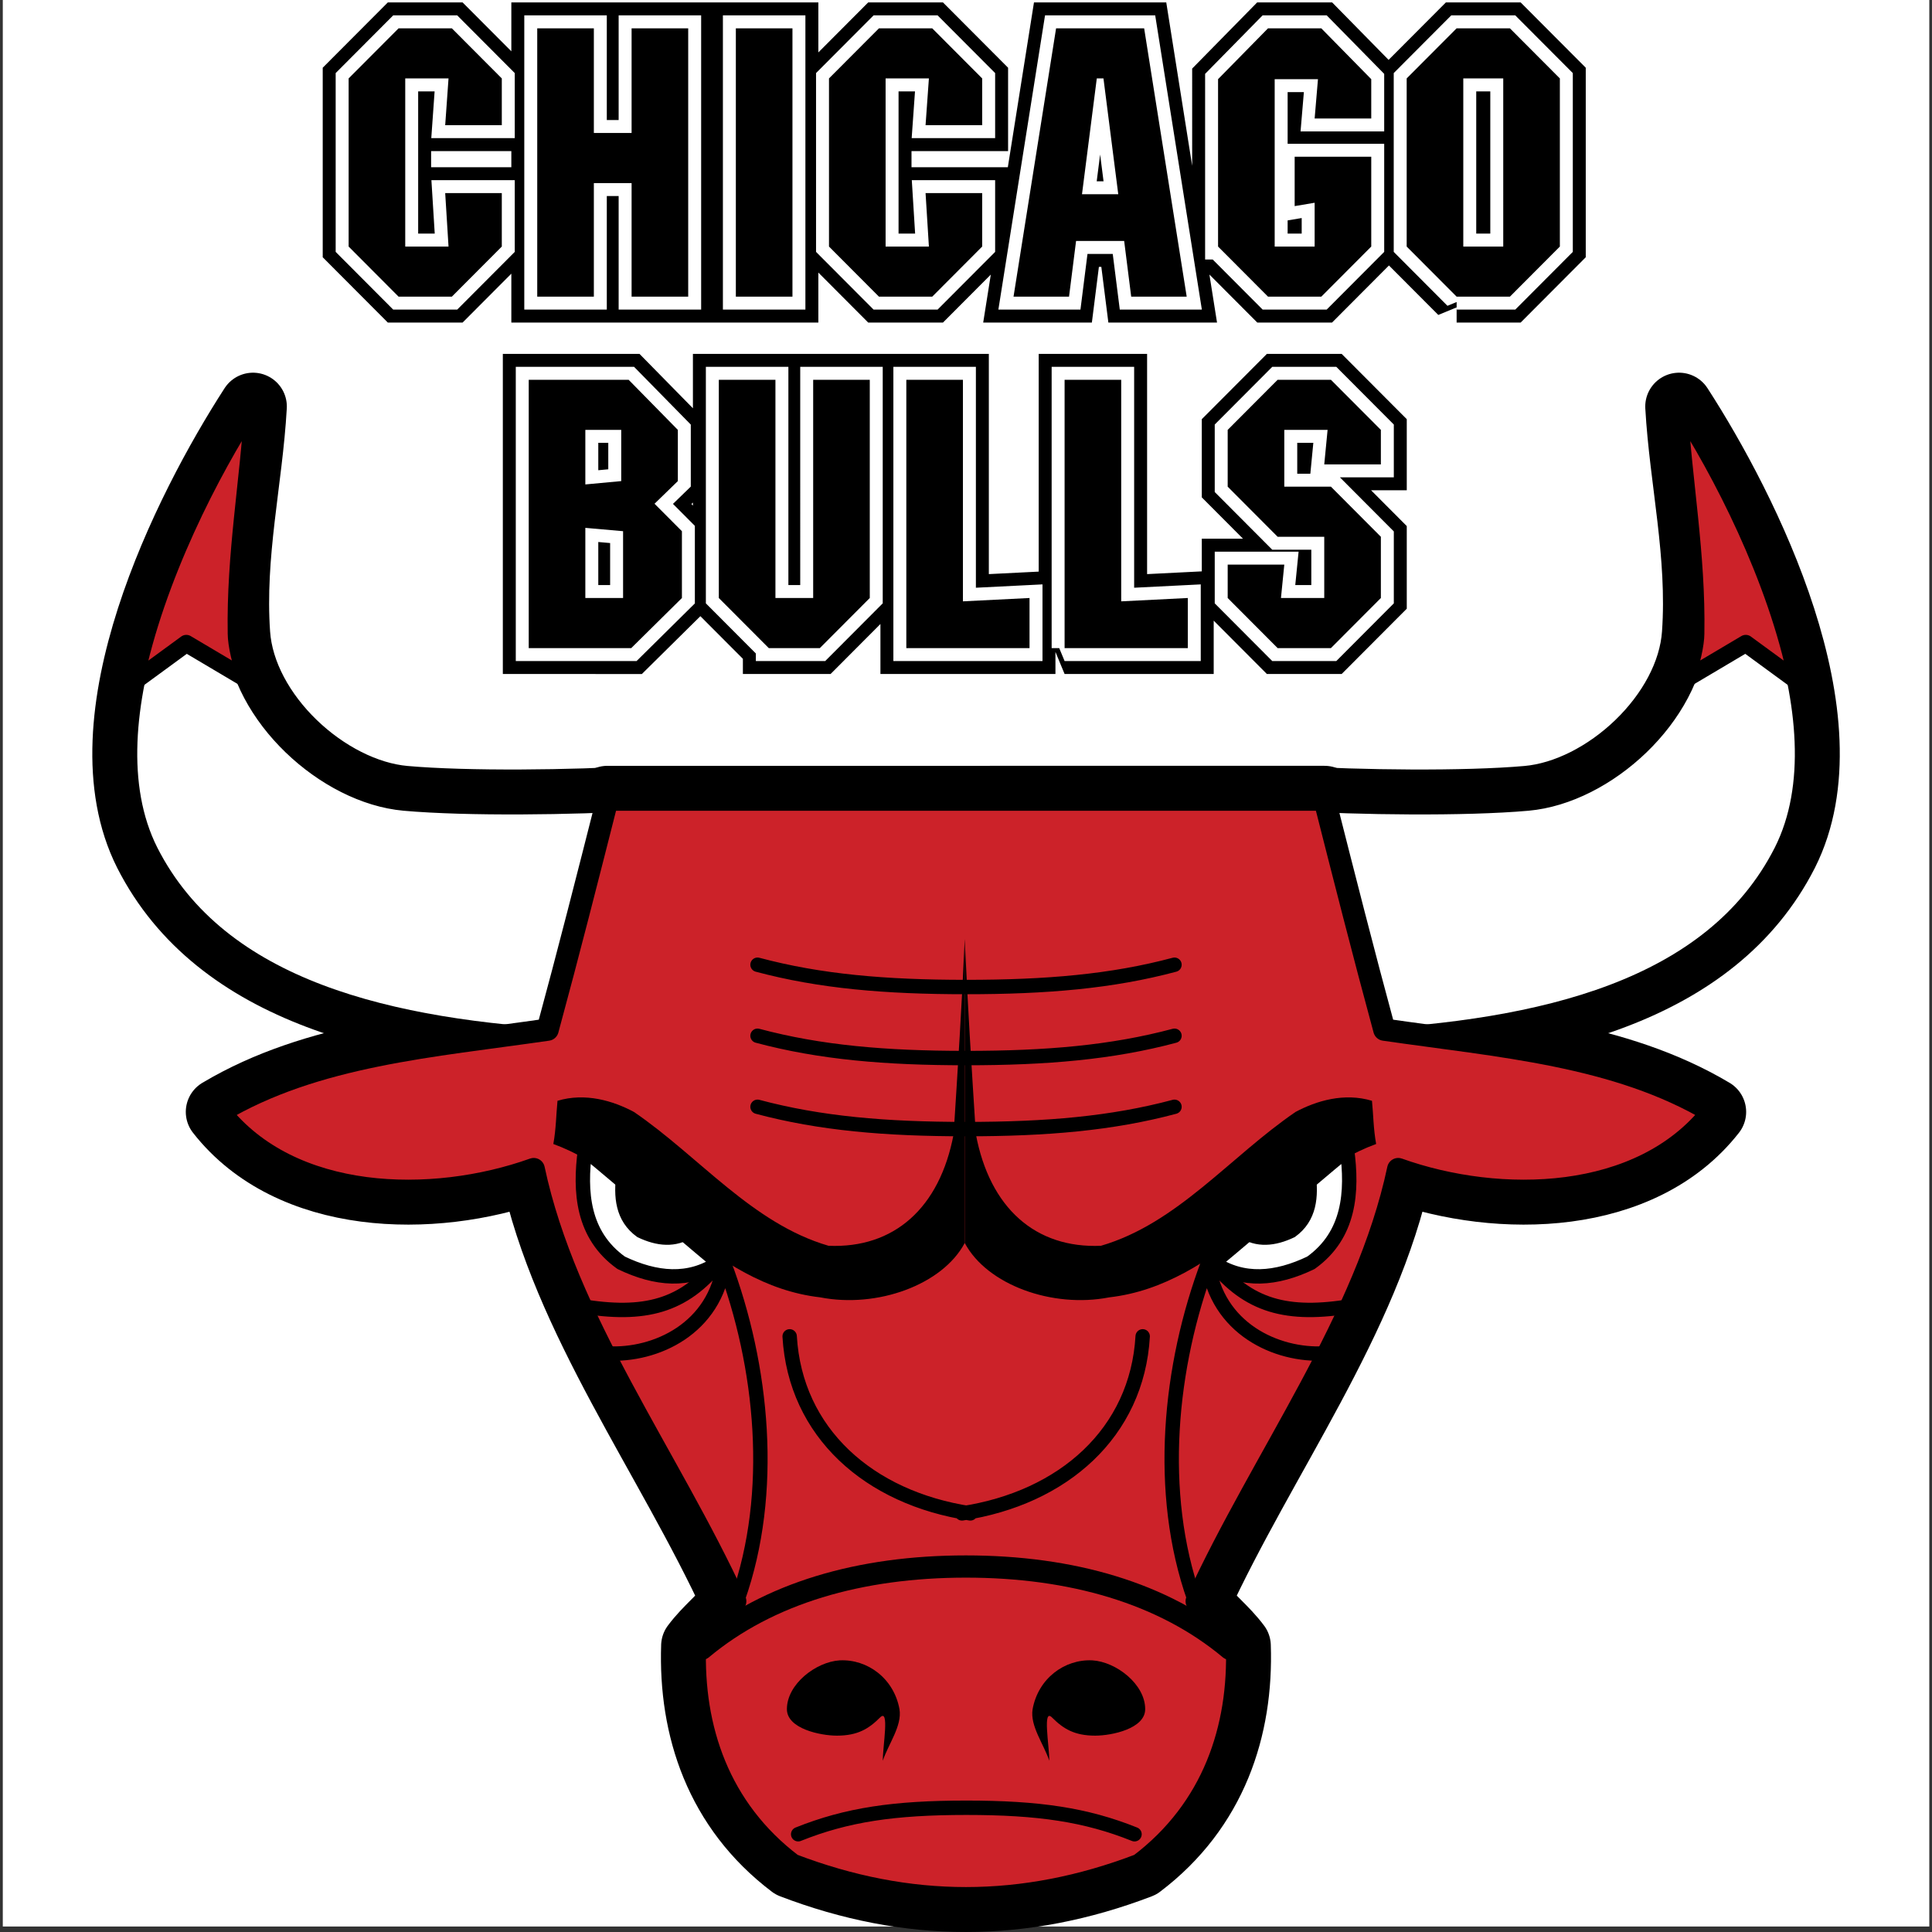
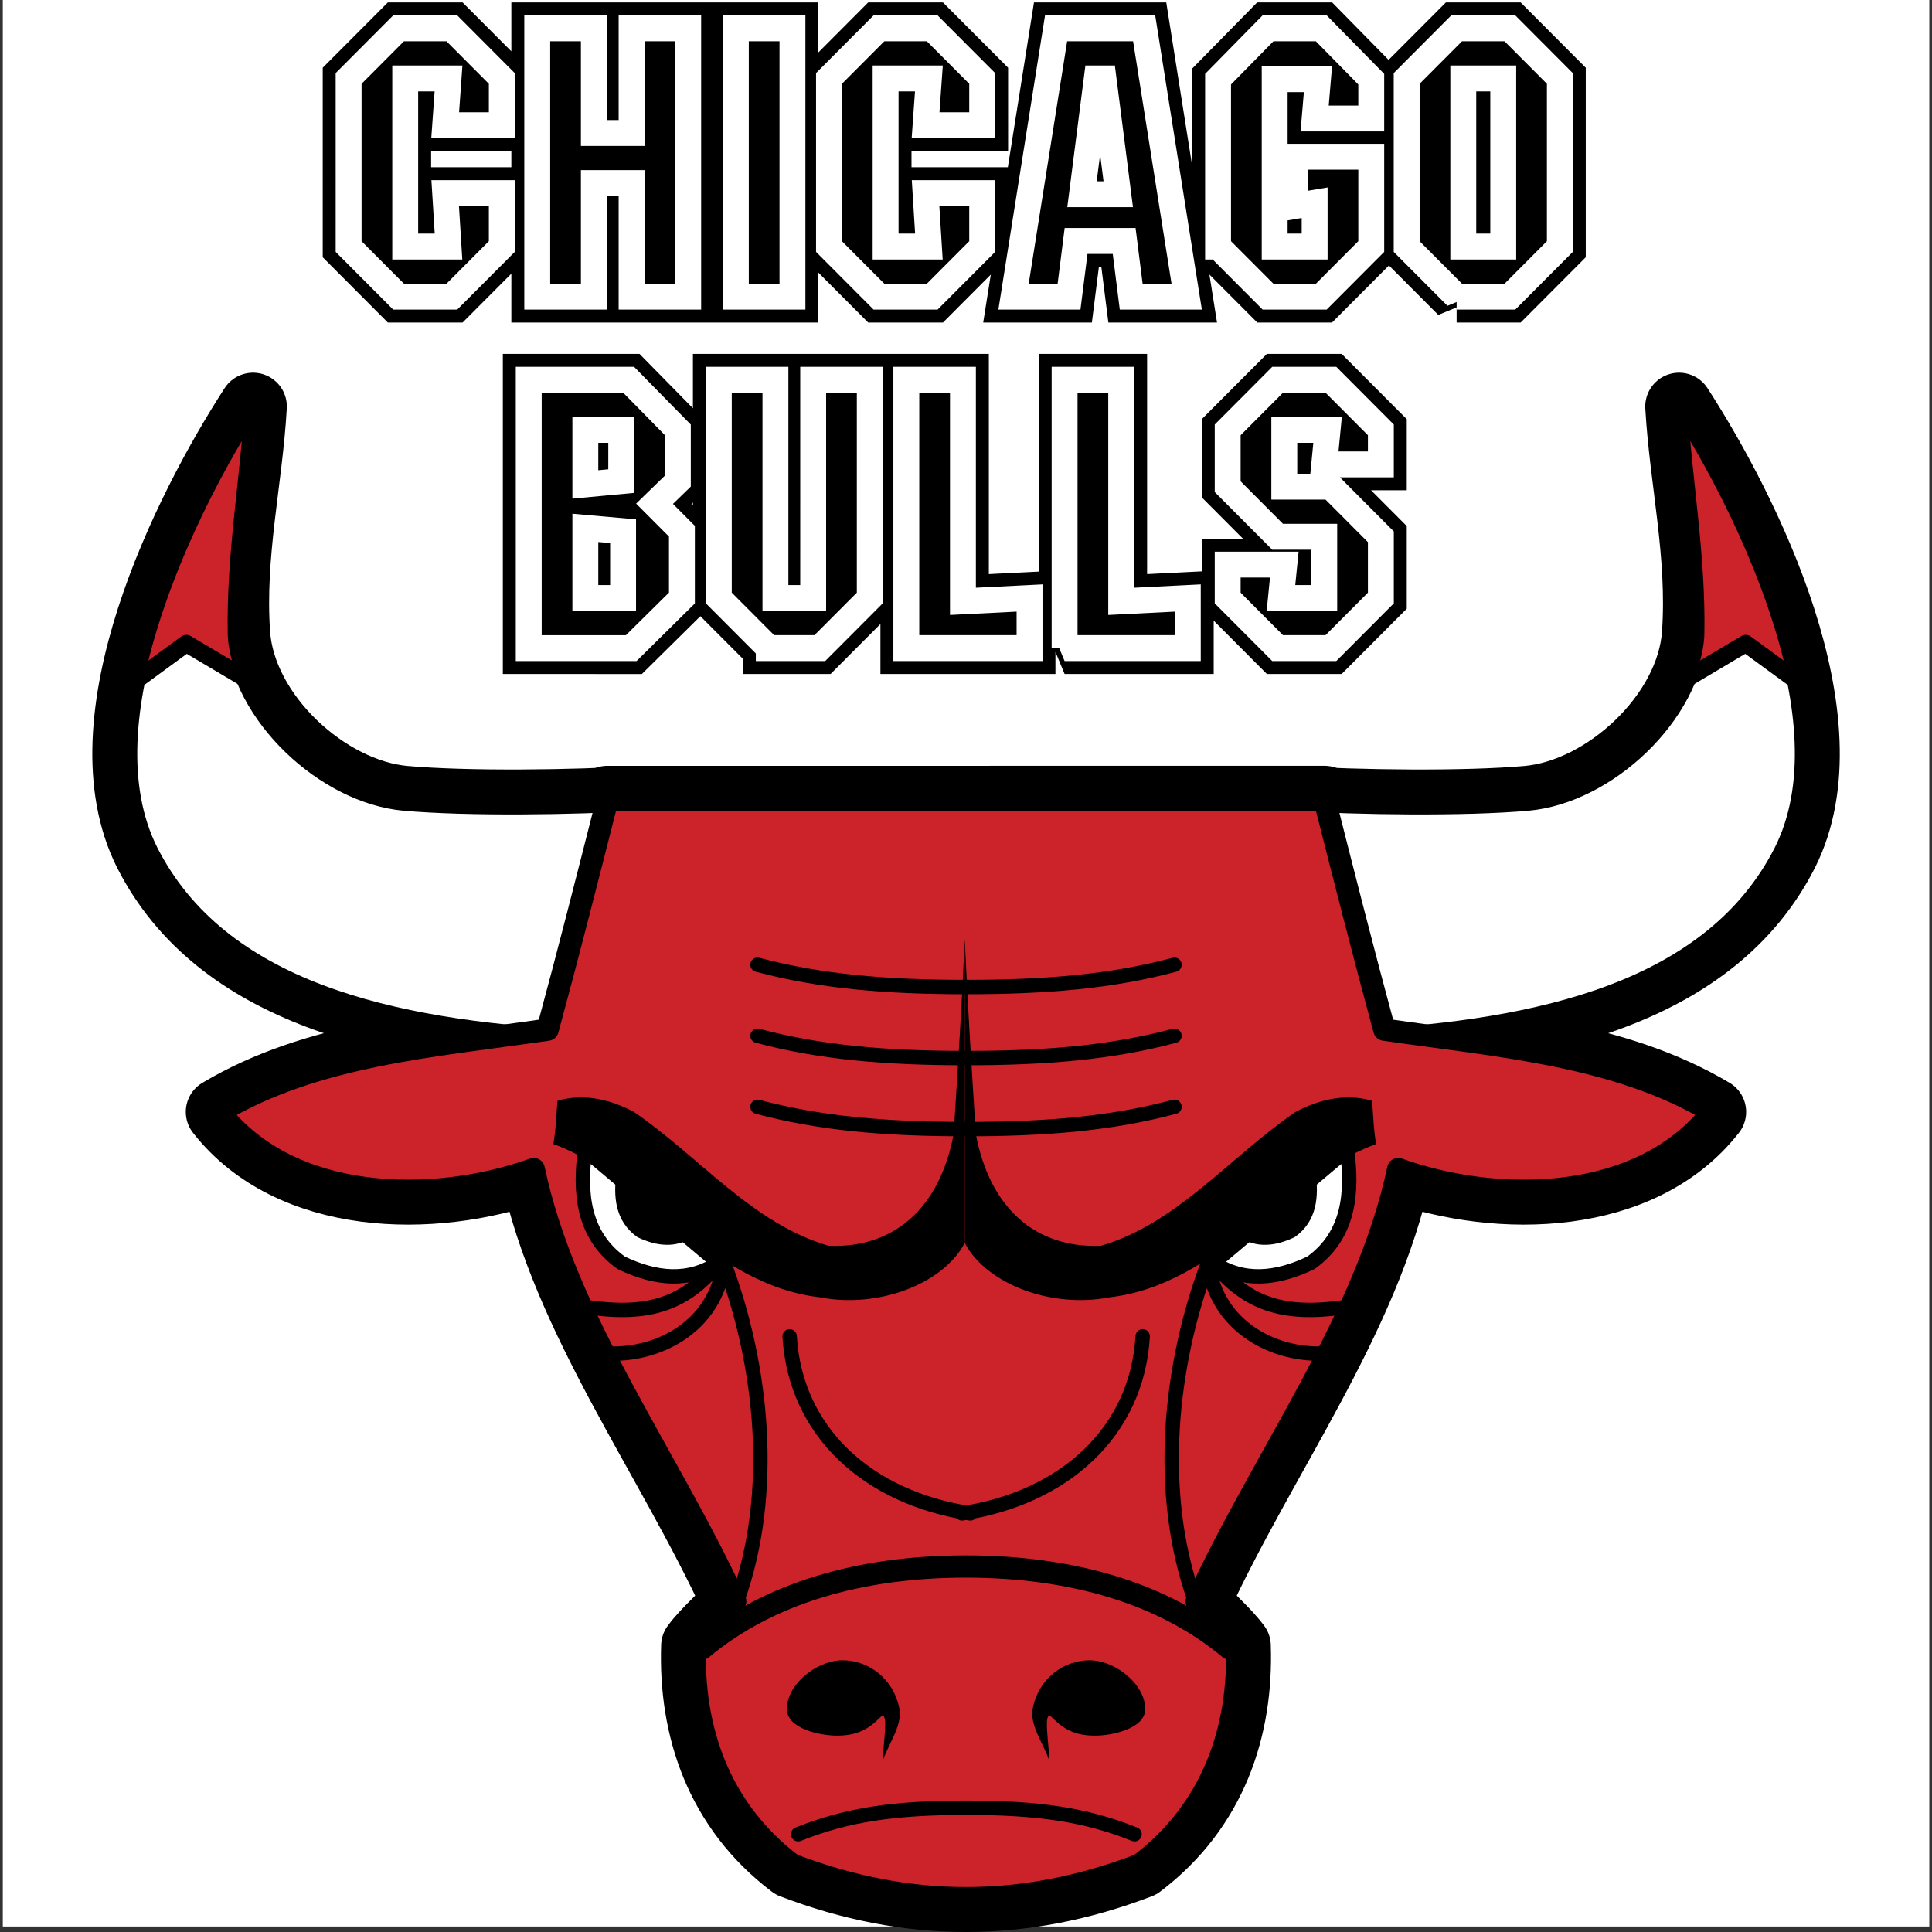
<svg xmlns="http://www.w3.org/2000/svg" width="193.306px" height="193.306px" viewBox="-0.28 0 193.306 193.306">
  <rect x="-0.28" y="0" width="193.306" height="193.306" fill="#333333" stroke="none" />
  <path fill-rule="evenodd" clip-rule="evenodd" fill="#fff" d="M0 0h192.756v192.756H0V0z" />
  <path d="M63.835 80.009c-6.675.418-17.383.558-23.641 0-7.787-.698-16.27-8.509-16.826-16.599-.557-7.951 1.251-15.343 1.668-22.736-6.675 10.323-17.243 31.384-10.568 44.635 7.092 13.949 24.336 17.853 42.692 18.83 2.225-8.09 4.45-16.18 6.675-24.13zM128.92 80.009c6.676.418 17.384.558 23.642 0 7.787-.698 16.27-8.508 16.826-16.599.557-7.951-1.252-15.343-1.669-22.736 6.675 10.322 17.244 31.384 10.569 44.635-7.093 13.949-24.336 17.853-42.692 18.83-2.226-8.09-4.45-16.18-6.676-24.13z" fill-rule="evenodd" clip-rule="evenodd" fill="#fff" stroke="#000" stroke-width="6.768" stroke-linecap="round" stroke-linejoin="round" stroke-miterlimit="2.613" />
  <path d="M113.753 186.574c7.37-5.58 10.013-13.67 9.734-21.9-1.252-1.672-2.781-2.789-4.033-4.463 6.675-14.506 16.966-28.176 20.164-43.24 10.152 3.627 24.336 3.348 31.429-5.719-9.596-5.719-21.276-6.555-32.819-8.229-2.086-7.672-4.032-15.343-5.979-23.015H60.493c-1.947 7.671-3.894 15.343-5.98 23.015-11.542 1.674-23.224 2.51-32.819 8.229 7.092 9.066 21.277 9.346 31.428 5.719 3.198 15.064 13.489 28.734 20.164 43.24-1.251 1.674-2.781 2.791-4.032 4.463-.278 8.23 2.363 16.32 9.734 21.9 11.68 4.463 23.083 4.463 34.765 0z" fill-rule="evenodd" clip-rule="evenodd" fill="#fff" stroke="#000" stroke-width="6.768" stroke-linecap="round" stroke-linejoin="round" stroke-miterlimit="2.613" />
  <path fill-rule="evenodd" clip-rule="evenodd" d="M39.599 2.834h5.331l4.998 5.013v4.679h-5.664l.333-4.679h-4.331v16.822h4.331l-.333-5.347h5.664v5.347l-4.998 5.013h-5.331l-4.997-5.013V7.847l4.997-5.013zM59.138 29.682h-5.665V2.834h5.665v10.472h3.776V2.834h5.664v26.848h-5.664V18.319h-3.776v11.363zM79.009 29.682h-5.664V2.834h5.664v26.848zM87.663 2.834h5.331l4.998 5.013v4.679h-5.665l.334-4.679h-4.332v16.822h4.332l-.334-5.347h5.665v5.347l-4.998 5.013h-5.331l-4.998-5.013V7.847l4.998-5.013zM114.198 2.834l4.257 26.847h-5.553l-.704-5.57h-4.812l-.703 5.57h-5.554l4.258-26.847h8.811zm-4.739 5.013l-1.48 11.586h3.628l-1.48-11.586h-.668zM121.593 24.669V7.921l4.998-5.087h5.331l4.998 5.087v3.937h-5.664l.333-3.937h-4.331v16.748h3.998v-4.382l-1.999.335v-4.94h7.663v8.987l-4.998 5.013h-5.331l-4.998-5.013zM146.129 7.847v16.822h3.998V7.847h-3.998zm-.666 21.835l-4.998-5.013V7.847l4.998-5.013h5.331l4.998 5.013v16.822l-4.998 5.013h-5.331z" />
  <path d="M39.599 2.834h5.331l4.998 5.013v4.679h-5.665l.333-4.679h-4.332v16.822h4.332l-.333-5.347h5.665v5.347l-4.998 5.013h-5.331l-4.998-5.013V7.847l4.998-5.013zm19.539 26.848h-5.665V2.834h5.665v10.472h3.776V2.834h5.664v26.847h-5.664V18.319h-3.776v11.363zm19.871 0h-5.664V2.834h5.664v26.848zm8.654-26.848h5.331l4.999 5.013v4.679h-5.665l.333-4.679h-4.332v16.822h4.332l-.333-5.347h5.665v5.347l-4.999 5.013h-5.331l-4.998-5.013V7.847l4.998-5.013zm26.535 0l4.257 26.847h-5.553l-.704-5.57h-4.812l-.703 5.57h-5.554l4.258-26.847h8.811zm-4.739 5.013l-1.48 11.586h3.628l-1.48-11.586h-.668zm12.134 16.822V7.921l4.998-5.087h5.331l4.998 5.087v3.937h-5.664l.333-3.937h-4.331v16.748h3.998v-4.382l-1.999.334v-4.939h7.663v8.986l-4.998 5.013h-5.331l-4.998-5.012zm24.536-16.822v16.822h3.998V7.847h-3.998zm-.666 21.835l-4.998-5.013V7.847l4.998-5.013h5.331l4.998 5.013v16.822l-4.998 5.013h-5.331z" fill="none" stroke="#000" stroke-width="5.182" stroke-miterlimit="2.613" />
  <path d="M58.286 48.47l3.591-.334v-5.124h-3.591v5.458zm0 4.345v7.019h3.776v-6.685l-3.776-.334zm-5.664 12.031V37.999h9.996l4.924 5.013v5.124l-2.333 2.265 2.74 2.748v6.685l-5.072 5.013H52.622v-.001zM76.64 64.846l-4.999-5.013V37.999h5.665v21.834h3.776V37.999h5.664v21.834l-4.998 5.013H76.64zM90.402 64.846V37.999h5.664v22.168l6.664-.334v5.013H90.402zM106.238 64.846V37.999h5.664v22.168l6.664-.334v5.013h-12.328zM132.885 37.999l4.998 5.013v3.453h-5.665l.334-3.453h-4.332v5.681h4.665l4.998 5.014v6.126l-4.998 5.013h-5.331l-4.998-5.013v-3.341h5.664l-.333 3.341h4.331v-6.126h-4.664l-4.998-5.014v-5.681l4.998-5.013h5.331z" fill-rule="evenodd" clip-rule="evenodd" />
  <path d="M58.286 48.471l3.591-.334v-5.124h-3.591v5.458zm0 4.344v7.019h3.776v-6.685l-3.776-.334zm-5.664 12.031V37.999h9.996l4.924 5.013v5.124l-2.333 2.265 2.74 2.748v6.685l-5.072 5.013H52.622v-.001zm24.018 0l-4.999-5.013V37.999h5.665v21.834h3.776V37.999h5.664v21.834l-4.998 5.013H76.64zm13.762 0V37.999h5.665v22.168l6.664-.334v5.013H90.402zm15.836 0V37.999h5.664v22.168l6.664-.334v5.013h-12.328zm26.647-26.847l4.998 5.013v3.453h-5.665l.334-3.453h-4.332v5.681h4.665l4.998 5.013v6.127l-4.998 5.013h-5.331l-4.998-5.013v-3.342h5.664l-.333 3.342h4.331v-6.127h-4.664l-4.998-5.013v-5.681l4.998-5.013h5.331z" fill="none" stroke="#000" stroke-width="5.182" stroke-miterlimit="2.613" />
  <path fill-rule="evenodd" clip-rule="evenodd" d="M39.599 2.834h5.331l4.998 5.013v4.679h-5.664l.333-4.679h-4.331v16.822h4.331l-.333-5.347h5.664v5.347l-4.998 5.013h-5.331l-4.997-5.013V7.847l4.997-5.013zM59.138 29.682h-5.665V2.834h5.665v10.472h3.776V2.834h5.664v26.848h-5.664V18.319h-3.776v11.363zM79.009 29.682h-5.664V2.834h5.664v26.848zM87.663 2.834h5.331l4.998 5.013v4.679h-5.665l.334-4.679h-4.332v16.822h4.332l-.334-5.347h5.665v5.347l-4.998 5.013h-5.331l-4.998-5.013V7.847l4.998-5.013zM114.198 2.834l4.257 26.847h-5.553l-.704-5.57h-4.812l-.703 5.57h-5.554l4.258-26.847h8.811zm-4.739 5.013l-1.48 11.586h3.628l-1.48-11.586h-.668zM121.593 24.669V7.921l4.998-5.087h5.331l4.998 5.087v3.937h-5.664l.333-3.937h-4.331v16.748h3.998v-4.382l-1.999.335v-4.94h7.663v8.987l-4.998 5.013h-5.331l-4.998-5.013zM146.129 7.847v16.822h3.998V7.847h-3.998zm-.666 21.835l-4.998-5.013V7.847l4.998-5.013h5.331l4.998 5.013v16.822l-4.998 5.013h-5.331z" />
  <path d="M39.599 2.834h5.331l4.998 5.013v4.679h-5.665l.333-4.679h-4.332v16.821h4.332l-.333-5.347h5.665v5.347l-4.998 5.013h-5.331l-4.998-5.013V7.847l4.998-5.013zm19.539 26.848h-5.665V2.834h5.665v10.472h3.776V2.834h5.664v26.847h-5.664V18.319h-3.776v11.363zm19.871 0h-5.664V2.834h5.664v26.848zm8.654-26.848h5.331l4.999 5.013v4.679h-5.665l.333-4.679h-4.332v16.821h4.332l-.333-5.347h5.665v5.347l-4.999 5.013h-5.331l-4.998-5.013V7.847l4.998-5.013zm26.535 0l4.257 26.847h-5.553l-.704-5.57h-4.812l-.703 5.57h-5.553l4.257-26.847h8.811zm-4.739 5.013l-1.48 11.586h3.628l-1.48-11.586h-.668zm12.134 16.821V7.921l4.998-5.087h5.331l4.998 5.087v3.936h-5.664l.333-3.936h-4.331v16.747h3.998v-4.382l-1.999.334v-4.939h7.663v8.986l-4.998 5.013h-5.331l-4.998-5.012zm24.536-16.821v16.821h3.998V7.847h-3.998zm-.666 21.835l-4.998-5.013V7.847l4.998-5.013h5.331l4.998 5.013v16.821l-4.998 5.013h-5.331v.001z" fill="none" stroke="#fff" stroke-width="2.591" stroke-miterlimit="2.613" />
  <path d="M58.286 48.47l3.591-.334v-5.124h-3.591v5.458zm0 4.345v7.019h3.776v-6.685l-3.776-.334zm-5.664 12.031V37.999h9.996l4.924 5.013v5.124l-2.333 2.265 2.74 2.748v6.685l-5.072 5.013H52.622v-.001zM76.64 64.846l-4.999-5.013V37.999h5.665v21.834h3.776V37.999h5.664v21.834l-4.998 5.013H76.64zM90.402 64.846V37.999h5.664v22.168l6.664-.334v5.013H90.402zM106.238 64.846V37.999h5.664v22.168l6.664-.334v5.013h-12.328zM132.885 37.999l4.998 5.013v3.453h-5.665l.334-3.453h-4.332v5.681h4.665l4.998 5.014v6.126l-4.998 5.013h-5.331l-4.998-5.013v-3.341h5.664l-.333 3.341h4.331v-6.126h-4.664l-4.998-5.014v-5.681l4.998-5.013h5.331z" fill-rule="evenodd" clip-rule="evenodd" />
  <path d="M58.286 48.47l3.591-.334v-5.125h-3.591v5.459zm0 4.345v7.019h3.776v-6.685l-3.776-.334zm-5.664 12.031V37.999h9.996l4.924 5.013v5.125l-2.332 2.265 2.739 2.748v6.685l-5.072 5.013H52.622v-.002zm24.018 0l-4.999-5.013V37.999h5.665v21.834h3.776V37.999h5.664v21.834l-4.998 5.013H76.64zm13.762 0V37.999h5.665v22.168l6.664-.334v5.013H90.402zm15.836 0V37.999h5.664v22.168l6.664-.334v5.013h-12.328zm26.647-26.847l4.998 5.013v3.454h-5.665l.334-3.454h-4.332v5.681h4.665l4.998 5.014v6.127l-4.998 5.013h-5.331l-4.998-5.013v-3.342h5.664l-.333 3.342h4.331v-6.127h-4.664l-4.998-5.014v-5.681l4.998-5.013h5.331z" fill="none" stroke="#fff" stroke-width="2.591" stroke-miterlimit="2.613" />
-   <path fill-rule="evenodd" clip-rule="evenodd" d="M39.599 2.834h5.331l4.998 5.013v4.679h-5.664l.333-4.679h-4.331v16.822h4.331l-.333-5.347h5.664v5.347l-4.998 5.013h-5.331l-4.997-5.013V7.847l4.997-5.013zM59.138 29.682h-5.665V2.834h5.665v10.472h3.776V2.834h5.664v26.848h-5.664V18.319h-3.776v11.363zM79.009 29.682h-5.664V2.834h5.664v26.848zM87.663 2.834h5.331l4.998 5.013v4.679h-5.665l.334-4.679h-4.332v16.822h4.332l-.334-5.347h5.665v5.347l-4.998 5.013h-5.331l-4.998-5.013V7.847l4.998-5.013zM114.198 2.834l4.257 26.847h-5.553l-.704-5.57h-4.812l-.703 5.57h-5.554l4.258-26.847h8.811zm-4.739 5.013l-1.48 11.586h3.628l-1.48-11.586h-.668zM121.593 24.669V7.921l4.998-5.087h5.331l4.998 5.087v3.937h-5.664l.333-3.937h-4.331v16.748h3.998v-4.382l-1.999.335v-4.94h7.663v8.987l-4.998 5.013h-5.331l-4.998-5.013zM146.129 7.847v16.822h3.998V7.847h-3.998zm-.666 21.835l-4.998-5.013V7.847l4.998-5.013h5.331l4.998 5.013v16.822l-4.998 5.013h-5.331zM58.286 48.47l3.591-.334v-5.124h-3.591v5.458zm0 4.345v7.019h3.776v-6.685l-3.776-.334zm-5.664 12.031V37.999h9.996l4.924 5.013v5.124l-2.333 2.265 2.74 2.748v6.685l-5.072 5.013H52.622v-.001zM76.64 64.846l-4.999-5.013V37.999h5.665v21.834h3.776V37.999h5.664v21.834l-4.998 5.013H76.64zM90.402 64.846V37.999h5.664v22.168l6.664-.334v5.013H90.402zM106.238 64.846V37.999h5.664v22.168l6.664-.334v5.013h-12.328zM132.885 37.999l4.998 5.013v3.453h-5.665l.334-3.453h-4.332v5.681h4.665l4.998 5.014v6.126l-4.998 5.013h-5.331l-4.998-5.013v-3.341h5.664l-.333 3.341h4.331v-6.126h-4.664l-4.998-5.014v-5.681l4.998-5.013h5.331z" />
  <path d="M63.835 80.009c-6.675.418-17.383.558-23.641 0-7.787-.698-16.27-8.509-16.826-16.599-.557-7.951 1.251-15.343 1.668-22.736-6.675 10.323-17.243 31.384-10.568 44.635 7.092 13.949 24.336 17.853 42.692 18.83 2.225-8.09 4.45-16.18 6.675-24.13zM128.92 80.009c6.676.418 17.384.558 23.642 0 7.787-.698 16.27-8.508 16.826-16.599.557-7.951-1.252-15.343-1.669-22.736 6.675 10.322 17.244 31.384 10.569 44.635-7.093 13.949-24.336 17.853-42.692 18.83-2.226-8.09-4.45-16.18-6.676-24.13z" fill-rule="evenodd" clip-rule="evenodd" fill="#fff" stroke="#000" stroke-width="2.225" stroke-linecap="round" stroke-linejoin="round" stroke-miterlimit="2.613" />
  <path d="M24.48 68.013c-.695-1.534-1.112-3.627-1.112-4.603-.14-7.951 1.251-15.343 1.668-22.736-4.172 6.416-9.735 17.156-11.821 27.478l5.146-3.766 6.119 3.627zM168.275 68.013c.695-1.534 1.112-3.627 1.112-4.603.139-7.951-1.252-15.343-1.669-22.736 4.172 6.416 9.734 17.156 11.82 27.478l-5.146-3.766-6.117 3.627z" fill-rule="evenodd" clip-rule="evenodd" fill="#cc2229" stroke="#000" stroke-width="1.728" stroke-linecap="round" stroke-linejoin="round" stroke-miterlimit="2.613" />
  <path d="M113.753 186.574c7.37-5.58 10.013-13.67 9.734-21.9-1.252-1.672-2.781-2.789-4.033-4.463 6.675-14.506 16.966-28.176 20.164-43.24 10.152 3.627 24.336 3.348 31.429-5.719-9.596-5.719-21.276-6.555-32.819-8.229-2.086-7.672-4.032-15.343-5.979-23.015H60.493c-1.947 7.671-3.894 15.343-5.98 23.015-11.542 1.674-23.224 2.51-32.819 8.229 7.092 9.066 21.277 9.346 31.428 5.719 3.198 15.064 13.489 28.734 20.164 43.24-1.251 1.674-2.781 2.791-4.032 4.463-.278 8.23 2.363 16.32 9.734 21.9 11.68 4.463 23.083 4.463 34.765 0z" fill-rule="evenodd" clip-rule="evenodd" fill="#cc2229" stroke="#000" stroke-width="2.225" stroke-linecap="round" stroke-linejoin="round" stroke-miterlimit="2.613" />
  <path d="M73.545 159.965c3.755-10.6 2.503-23.293-1.391-33.615-.834 6.557-6.813 9.346-11.681 9.066m58.737 24.549c-3.755-10.6-2.503-23.293 1.391-33.615.834 6.557 6.814 9.346 11.682 9.066m-60.64-9.078c-3.477 4.324-7.37 5.439-13.906 4.324m63.375-4.324c3.477 4.324 7.371 5.439 13.906 4.324m-56.289 3.047c.556 9.623 7.927 16.18 18.078 17.713m17.244-17.713c-.557 9.623-7.927 16.18-18.079 17.713m21.26-40.682c-6.258 1.674-12.794 2.232-20.859 2.232s-14.602-.559-20.859-2.232m41.718-7.107c-6.258 1.674-12.794 2.232-20.859 2.232s-14.602-.559-20.859-2.232m41.718-7.107c-6.258 1.673-12.794 2.231-20.859 2.231s-14.602-.559-20.859-2.231" fill="none" stroke="#000" stroke-width="1.44" stroke-linecap="round" stroke-linejoin="round" stroke-miterlimit="2.613" />
  <path d="M96.247 93.96c-.278 6.417-.695 12.972-1.113 19.528-1.391 7.393-5.979 11.438-12.516 11.158-7.648-2.232-12.933-8.928-19.469-13.391-2.086-1.115-4.867-1.953-7.648-1.115-.139 1.395-.139 2.789-.417 4.322 9.178 3.348 15.714 14.088 26.7 15.344 5.702 1.115 12.238-1.256 14.463-5.439V93.96z" fill-rule="evenodd" clip-rule="evenodd" />
  <path d="M96.247 93.96c.278 6.417.695 12.972 1.113 19.528 1.391 7.393 5.979 11.438 12.516 11.158 7.648-2.232 12.933-8.928 19.469-13.391 2.086-1.115 4.867-1.953 7.648-1.115.139 1.395.139 2.789.417 4.322-9.178 3.348-15.714 14.088-26.7 15.344-5.701 1.115-12.237-1.256-14.462-5.439V93.96h-.001z" fill-rule="evenodd" clip-rule="evenodd" />
  <path d="M58.255 115.051c-.556 4.184-.278 8.508 3.616 11.297 3.477 1.674 6.814 1.953 9.734 0-4.867-4.045-8.622-7.393-13.35-11.297zM134.5 115.051c.557 4.184.278 8.508-3.615 11.297-3.477 1.674-6.814 1.953-9.735 0 4.868-4.045 8.622-7.393 13.35-11.297z" fill-rule="evenodd" clip-rule="evenodd" fill="#fff" stroke="#000" stroke-width="1.44" stroke-linecap="round" stroke-linejoin="round" stroke-miterlimit="2.613" />
  <path d="M61.68 117.426c-.3 2.26-.15 4.594 1.952 6.1 1.877.904 3.68 1.055 5.257 0-2.628-2.184-4.656-3.991-7.209-6.1zM131.075 117.426c.301 2.26.15 4.594-1.952 6.1-1.878.904-3.68 1.055-5.257 0 2.629-2.184 4.656-3.991 7.209-6.1z" fill-rule="evenodd" clip-rule="evenodd" stroke="#000" stroke-width=".576" stroke-linecap="round" stroke-linejoin="round" stroke-miterlimit="2.613" />
  <path d="M88.048 176.17c.557-1.674 1.947-3.486 1.669-5.16-.556-3.07-3.199-5.021-5.979-4.883-2.364.141-5.285 2.371-5.285 4.883 0 1.951 3.337 2.65 5.006 2.65 2.086 0 3.198-.699 4.311-1.814.973-.977.278 2.791.278 4.324zM104.707 176.17c-.556-1.674-1.946-3.486-1.669-5.16.557-3.07 3.199-5.021 5.98-4.883 2.363.141 5.284 2.371 5.284 4.883 0 1.951-3.338 2.65-5.007 2.65-2.086 0-3.198-.699-4.311-1.814-.972-.977-.277 2.791-.277 4.324z" fill-rule="evenodd" clip-rule="evenodd" />
  <path d="M113.234 183.525c-4.866-1.953-9.595-2.65-16.826-2.65s-11.959.697-16.827 2.65" fill="none" stroke="#000" stroke-width="1.44" stroke-linecap="round" stroke-linejoin="round" stroke-miterlimit="2.613" />
  <path d="M122.78 164.967c-6.675-5.578-15.853-8.229-26.421-8.229s-19.747 2.65-26.422 8.229" fill="none" stroke="#000" stroke-width="2.225" stroke-linecap="round" stroke-linejoin="round" stroke-miterlimit="2.613" />
</svg>